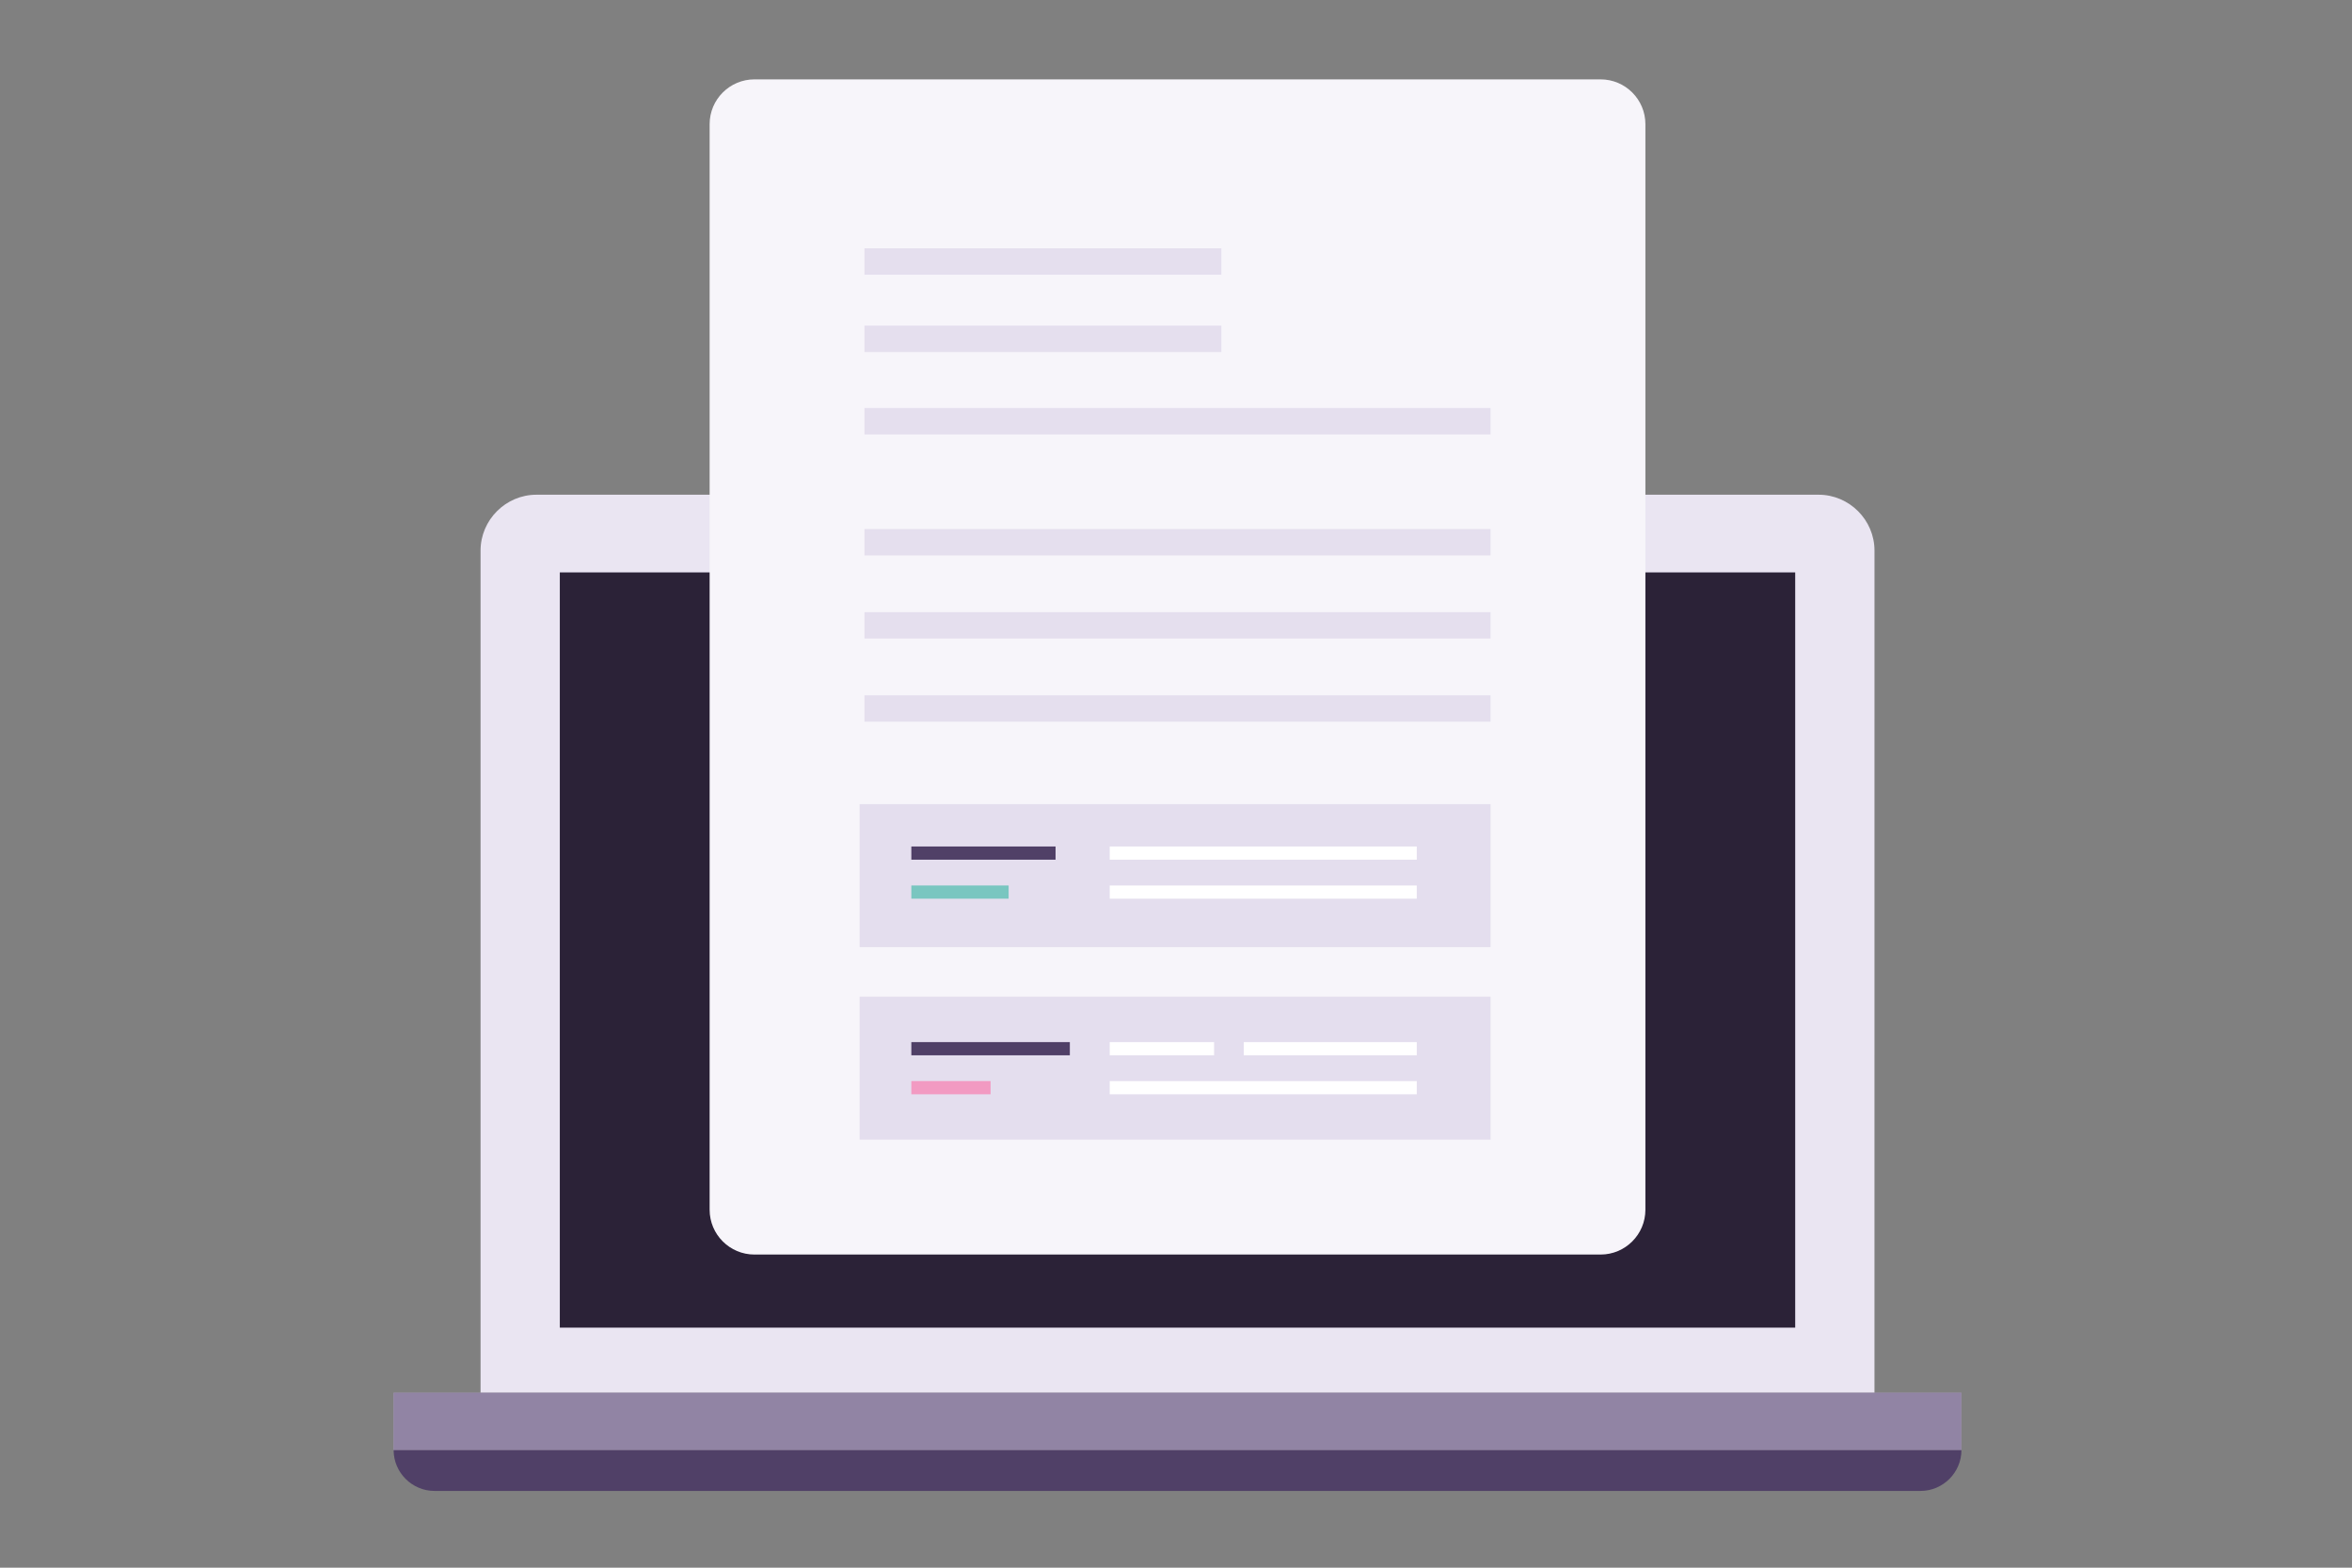
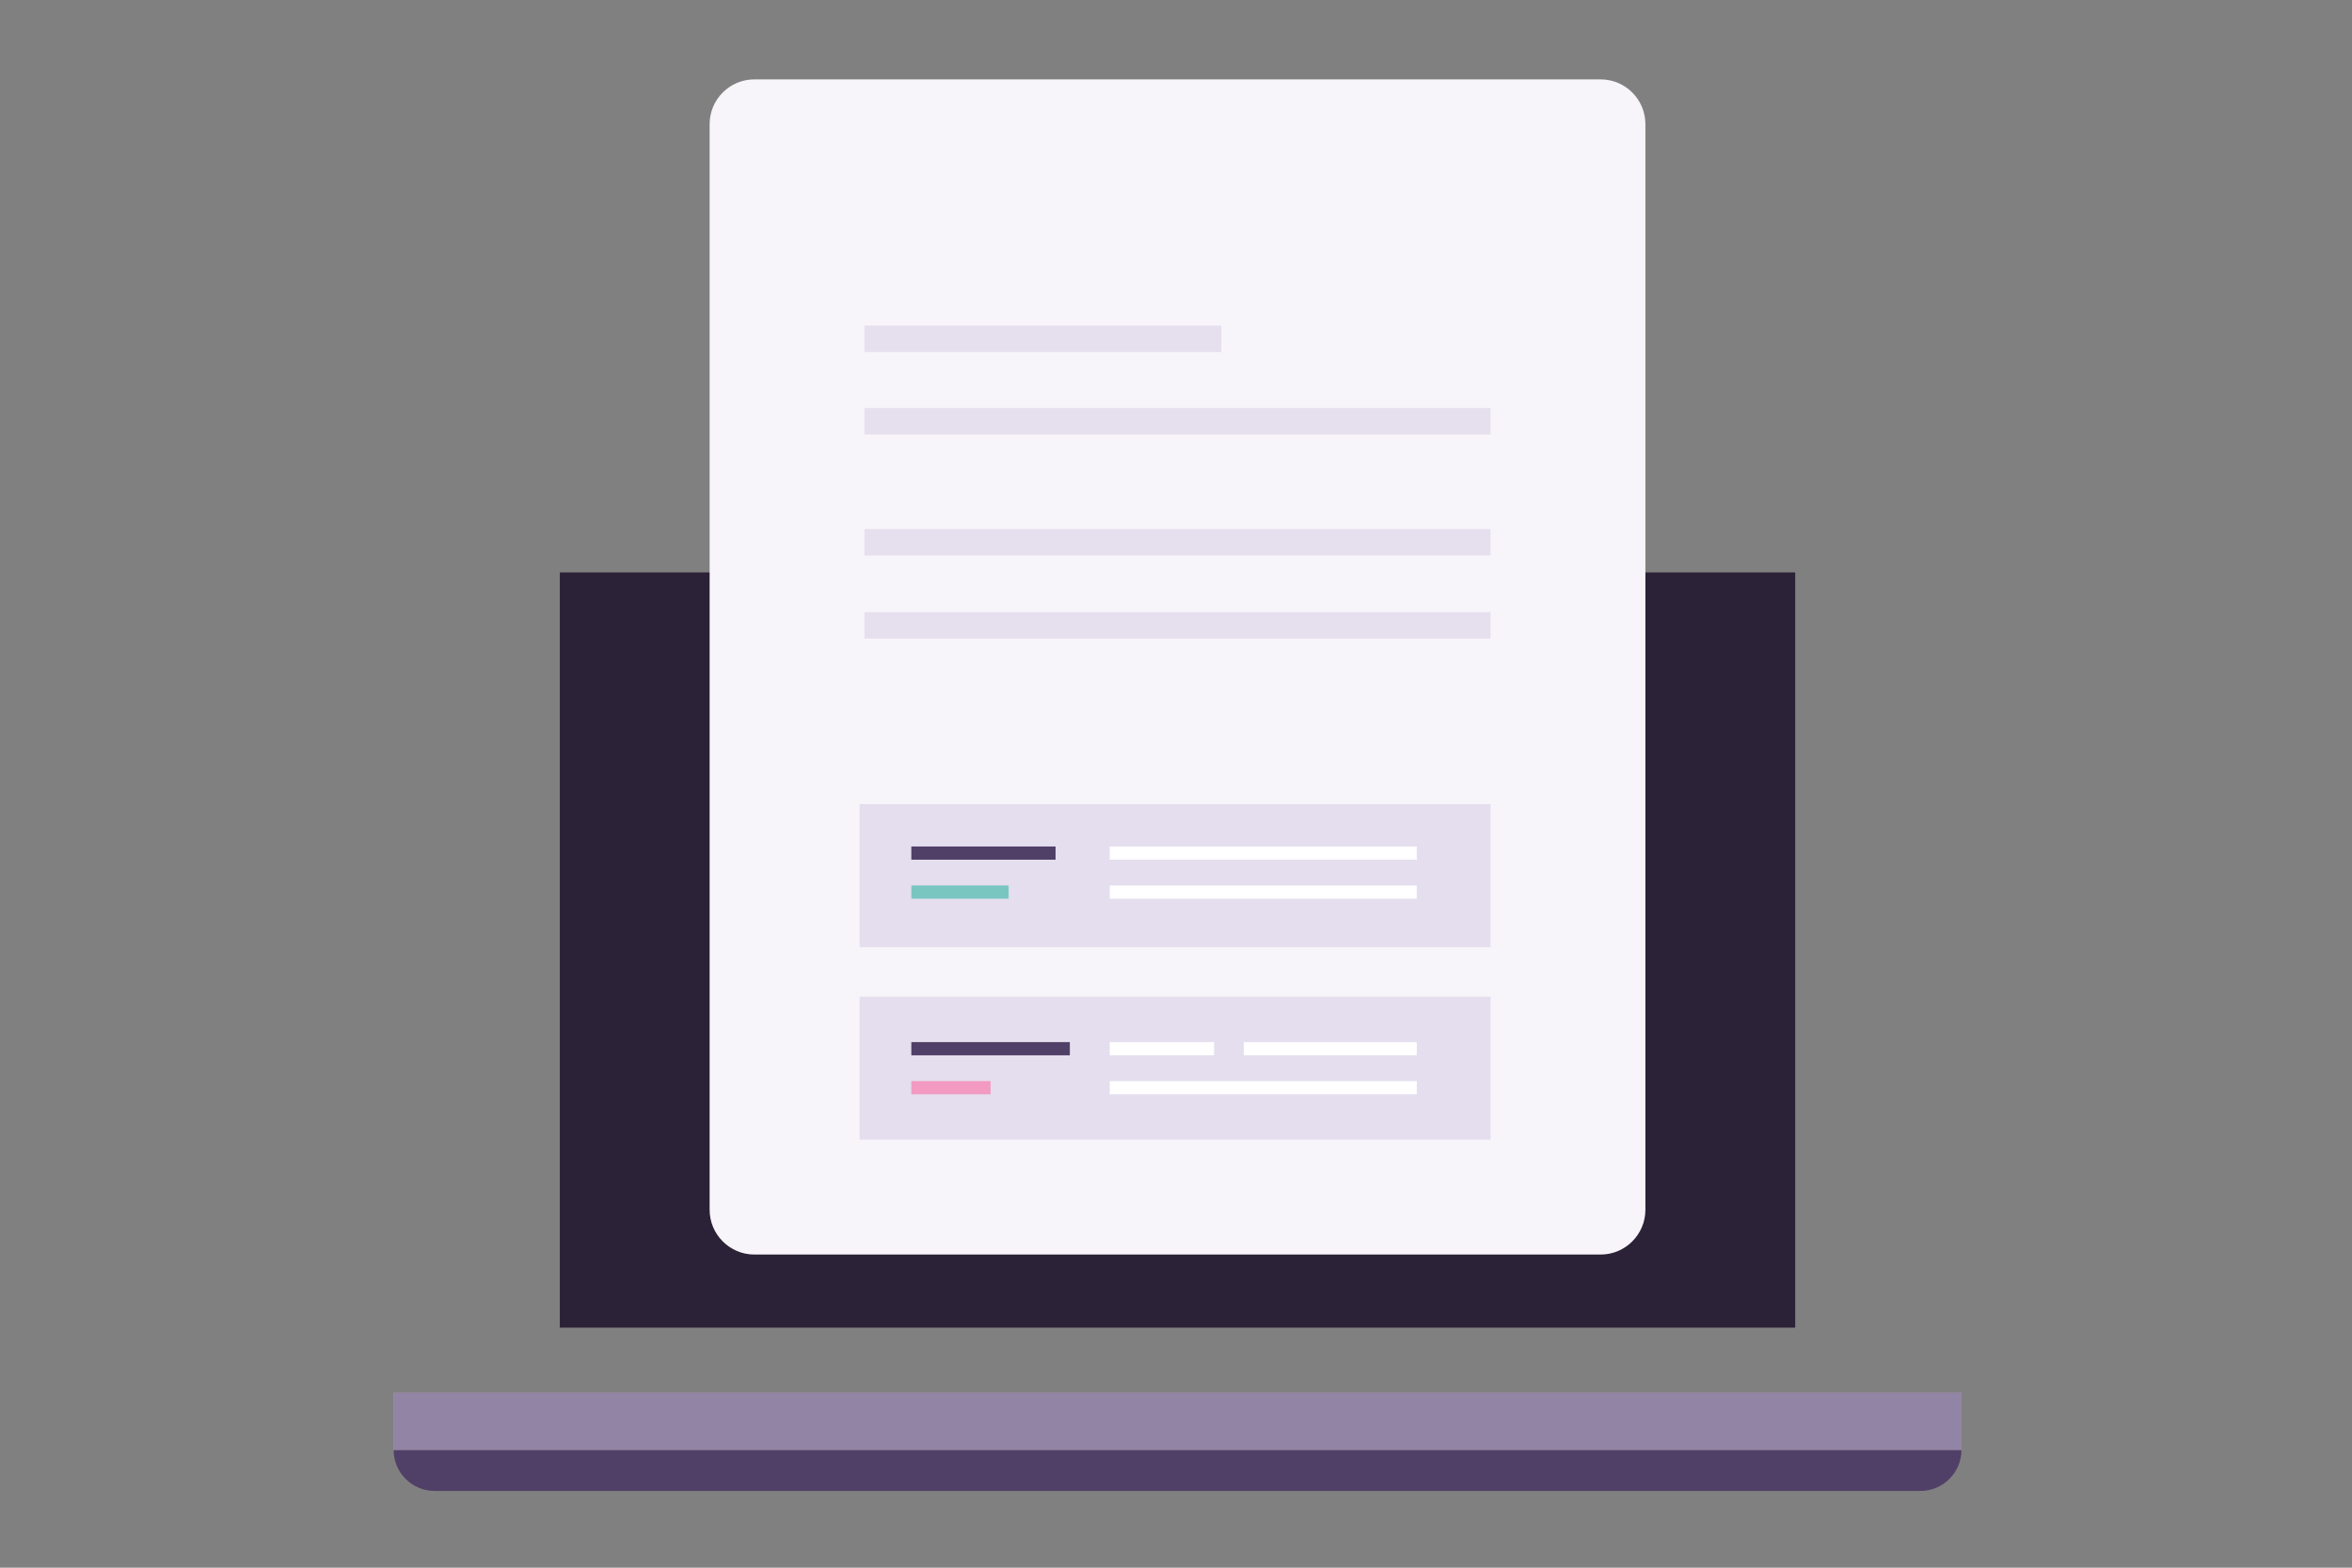
<svg xmlns="http://www.w3.org/2000/svg" xmlns:ns1="http://www.serif.com/" width="100%" height="100%" viewBox="0 0 1200 800" xml:space="preserve" style="fill-rule:evenodd;clip-rule:evenodd;stroke-linejoin:round;stroke-miterlimit:2;">
  <rect x="0" y="0" width="1200" height="800" fill="#808080" stroke="none" />
  <g transform="matrix(1,0,0,1,-3928,-2235)">
    <g id="VISUELS-paysage" ns1:id="VISUELS paysage" transform="matrix(0.968,0,0,1.205,1888.97,678.373)">
      <rect x="2107" y="1292" width="1240" height="664" style="fill:none;" />
      <g transform="matrix(1.638,0,0,1.316,1709.36,596.75)">
        <g id="_07" ns1:id="07">
          <g id="Je-paramètre-mon-formulaire-de-recrutement-" ns1:id="Je paramètre mon formulaire de recrutement ">
            <g id="Groupe_331" transform="matrix(1,0,0,1,369.06,553.7)">
              <g id="Tracé_233" transform="matrix(1,0,0,1,-355.758,-451.359)">
-                 <path d="M832.277,874L383.744,874L383.744,603C383.744,593.135 391.861,585.018 401.726,585.018L814.3,585.018C814.3,585.018 814.301,585.018 814.301,585.018C824.166,585.018 832.283,593.135 832.283,603C832.283,603 832.277,874 832.277,874Z" style="fill:rgb(234,229,242);fill-rule:nonzero;" />
-               </g>
+                 </g>
              <g id="Rectangle_279" transform="matrix(1,0,0,1,53.491,158.662)">
                <rect x="0" y="0" width="397.519" height="243.03" style="fill:rgb(43,34,55);fill-rule:nonzero;" />
              </g>
              <g id="Rectangle_280" transform="matrix(1,0,0,1,0,422.644)">
                <rect x="0" y="0" width="504.5" height="18.461" style="fill:rgb(211,201,226);" />
              </g>
              <g id="Groupe_330" transform="matrix(1,0,0,1,0,422.644)">
                <g id="Tracé_234" transform="matrix(1,0,0,1,-369.06,-727.869)">
-                   <path d="M369.06,746.329L873.56,746.329C873.56,746.329 873.56,746.33 873.56,746.33C873.56,753.535 867.631,759.464 860.426,759.465L382.207,759.465C375.002,759.464 369.073,753.535 369.073,746.33C369.073,746.33 369.073,746.329 369.073,746.329L369.06,746.329Z" style="fill:rgb(80,64,103);fill-rule:nonzero;" />
+                   <path d="M369.06,746.329L873.56,746.329C873.56,753.535 867.631,759.464 860.426,759.465L382.207,759.465C375.002,759.464 369.073,753.535 369.073,746.33C369.073,746.33 369.073,746.329 369.073,746.329L369.06,746.329Z" style="fill:rgb(80,64,103);fill-rule:nonzero;" />
                </g>
                <rect id="Rectangle_281" x="0" y="0" width="504.5" height="18.461" style="fill:rgb(80,64,103);fill-opacity:0.5;" />
              </g>
              <g id="Rectangle_282" transform="matrix(1,0,0,1,101.697,0)">
                <path d="M301.11,14.421C301.11,6.462 294.648,0 286.689,0L14.421,0C6.462,0 0,6.462 0,14.421L0,363.753C0,371.712 6.462,378.174 14.421,378.174L286.689,378.174C294.648,378.174 301.11,371.712 301.11,363.753L301.11,14.421Z" style="fill:rgb(247,245,250);" />
              </g>
            </g>
            <g id="Groupe_332" transform="matrix(1,0,0,1,520.579,608.068)">
              <g opacity="0.5">
                <g id="Rectangle_283" transform="matrix(1,0,0,1,0,143.843)">
-                   <rect x="0" y="0" width="201.459" height="8.491" style="fill:rgb(211,201,226);" />
-                 </g>
+                   </g>
                <g id="Rectangle_284" transform="matrix(1,0,0,1,0,117.089)">
                  <rect x="0" y="0" width="201.459" height="8.491" style="fill:rgb(211,201,226);" />
                </g>
                <g id="Rectangle_285" transform="matrix(1,0,0,1,0,90.335)">
                  <rect x="0" y="0" width="201.459" height="8.491" style="fill:rgb(211,201,226);" />
                </g>
                <g id="Rectangle_286" transform="matrix(1,0,0,1,0,51.398)">
                  <rect x="0" y="0" width="201.459" height="8.491" style="fill:rgb(211,201,226);" />
                </g>
-                 <rect id="Rectangle_287" x="0" y="0" width="114.837" height="8.491" style="fill:rgb(211,201,226);" />
                <g id="Rectangle_288" transform="matrix(1,0,0,1,0,24.88)">
                  <rect x="0" y="0" width="114.837" height="8.491" style="fill:rgb(211,201,226);" />
                </g>
              </g>
            </g>
            <g id="Rectangle_289" transform="matrix(1,0,0,1,519.024,786.941)">
              <rect x="0" y="0" width="203.017" height="46.016" style="fill:rgb(211,201,226);fill-opacity:0.5;" />
            </g>
            <g id="Rectangle_290" transform="matrix(1,0,0,1,519.024,848.896)">
              <rect x="0" y="0" width="203.017" height="46.016" style="fill:rgb(211,201,226);fill-opacity:0.5;" />
            </g>
            <g id="Groupe_336" transform="matrix(1,0,0,1,535.664,863.509)">
              <g id="Rectangle_291" transform="matrix(1,0,0,1,106.972,0)">
                <rect x="0" y="0" width="55.66" height="4.247" style="fill:white;" />
              </g>
              <g id="Rectangle_292" transform="matrix(1,0,0,1,63.835,0)">
                <rect x="0" y="0" width="33.576" height="4.247" style="fill:white;" />
              </g>
              <g id="Rectangle_293" transform="matrix(1,0,0,1,0,12.547)">
                <rect x="0" y="0" width="25.501" height="4.247" style="fill:rgb(242,154,194);" />
              </g>
              <rect id="Rectangle_294" x="0" y="0" width="51.002" height="4.247" style="fill:rgb(80,64,103);" />
              <g id="Rectangle_295" transform="matrix(1,0,0,1,63.835,12.547)">
                <rect x="0" y="0" width="98.797" height="4.247" style="fill:white;" />
              </g>
            </g>
            <g id="Groupe_337" transform="matrix(1,0,0,1,535.664,800.56)">
              <g id="Rectangle_296" transform="matrix(1,0,0,1,63.835,0)">
                <rect x="0" y="0" width="98.797" height="4.247" style="fill:white;" />
              </g>
              <g id="Rectangle_297" transform="matrix(1,0,0,1,0,12.547)">
                <rect x="0" y="0" width="31.306" height="4.247" style="fill:rgb(121,198,192);" />
              </g>
              <rect id="Rectangle_298" x="0" y="0" width="46.406" height="4.247" style="fill:rgb(80,64,103);" />
              <g id="Rectangle_299" transform="matrix(1,0,0,1,63.835,12.547)">
                <rect x="0" y="0" width="98.797" height="4.247" style="fill:white;" />
              </g>
            </g>
          </g>
        </g>
      </g>
    </g>
  </g>
</svg>